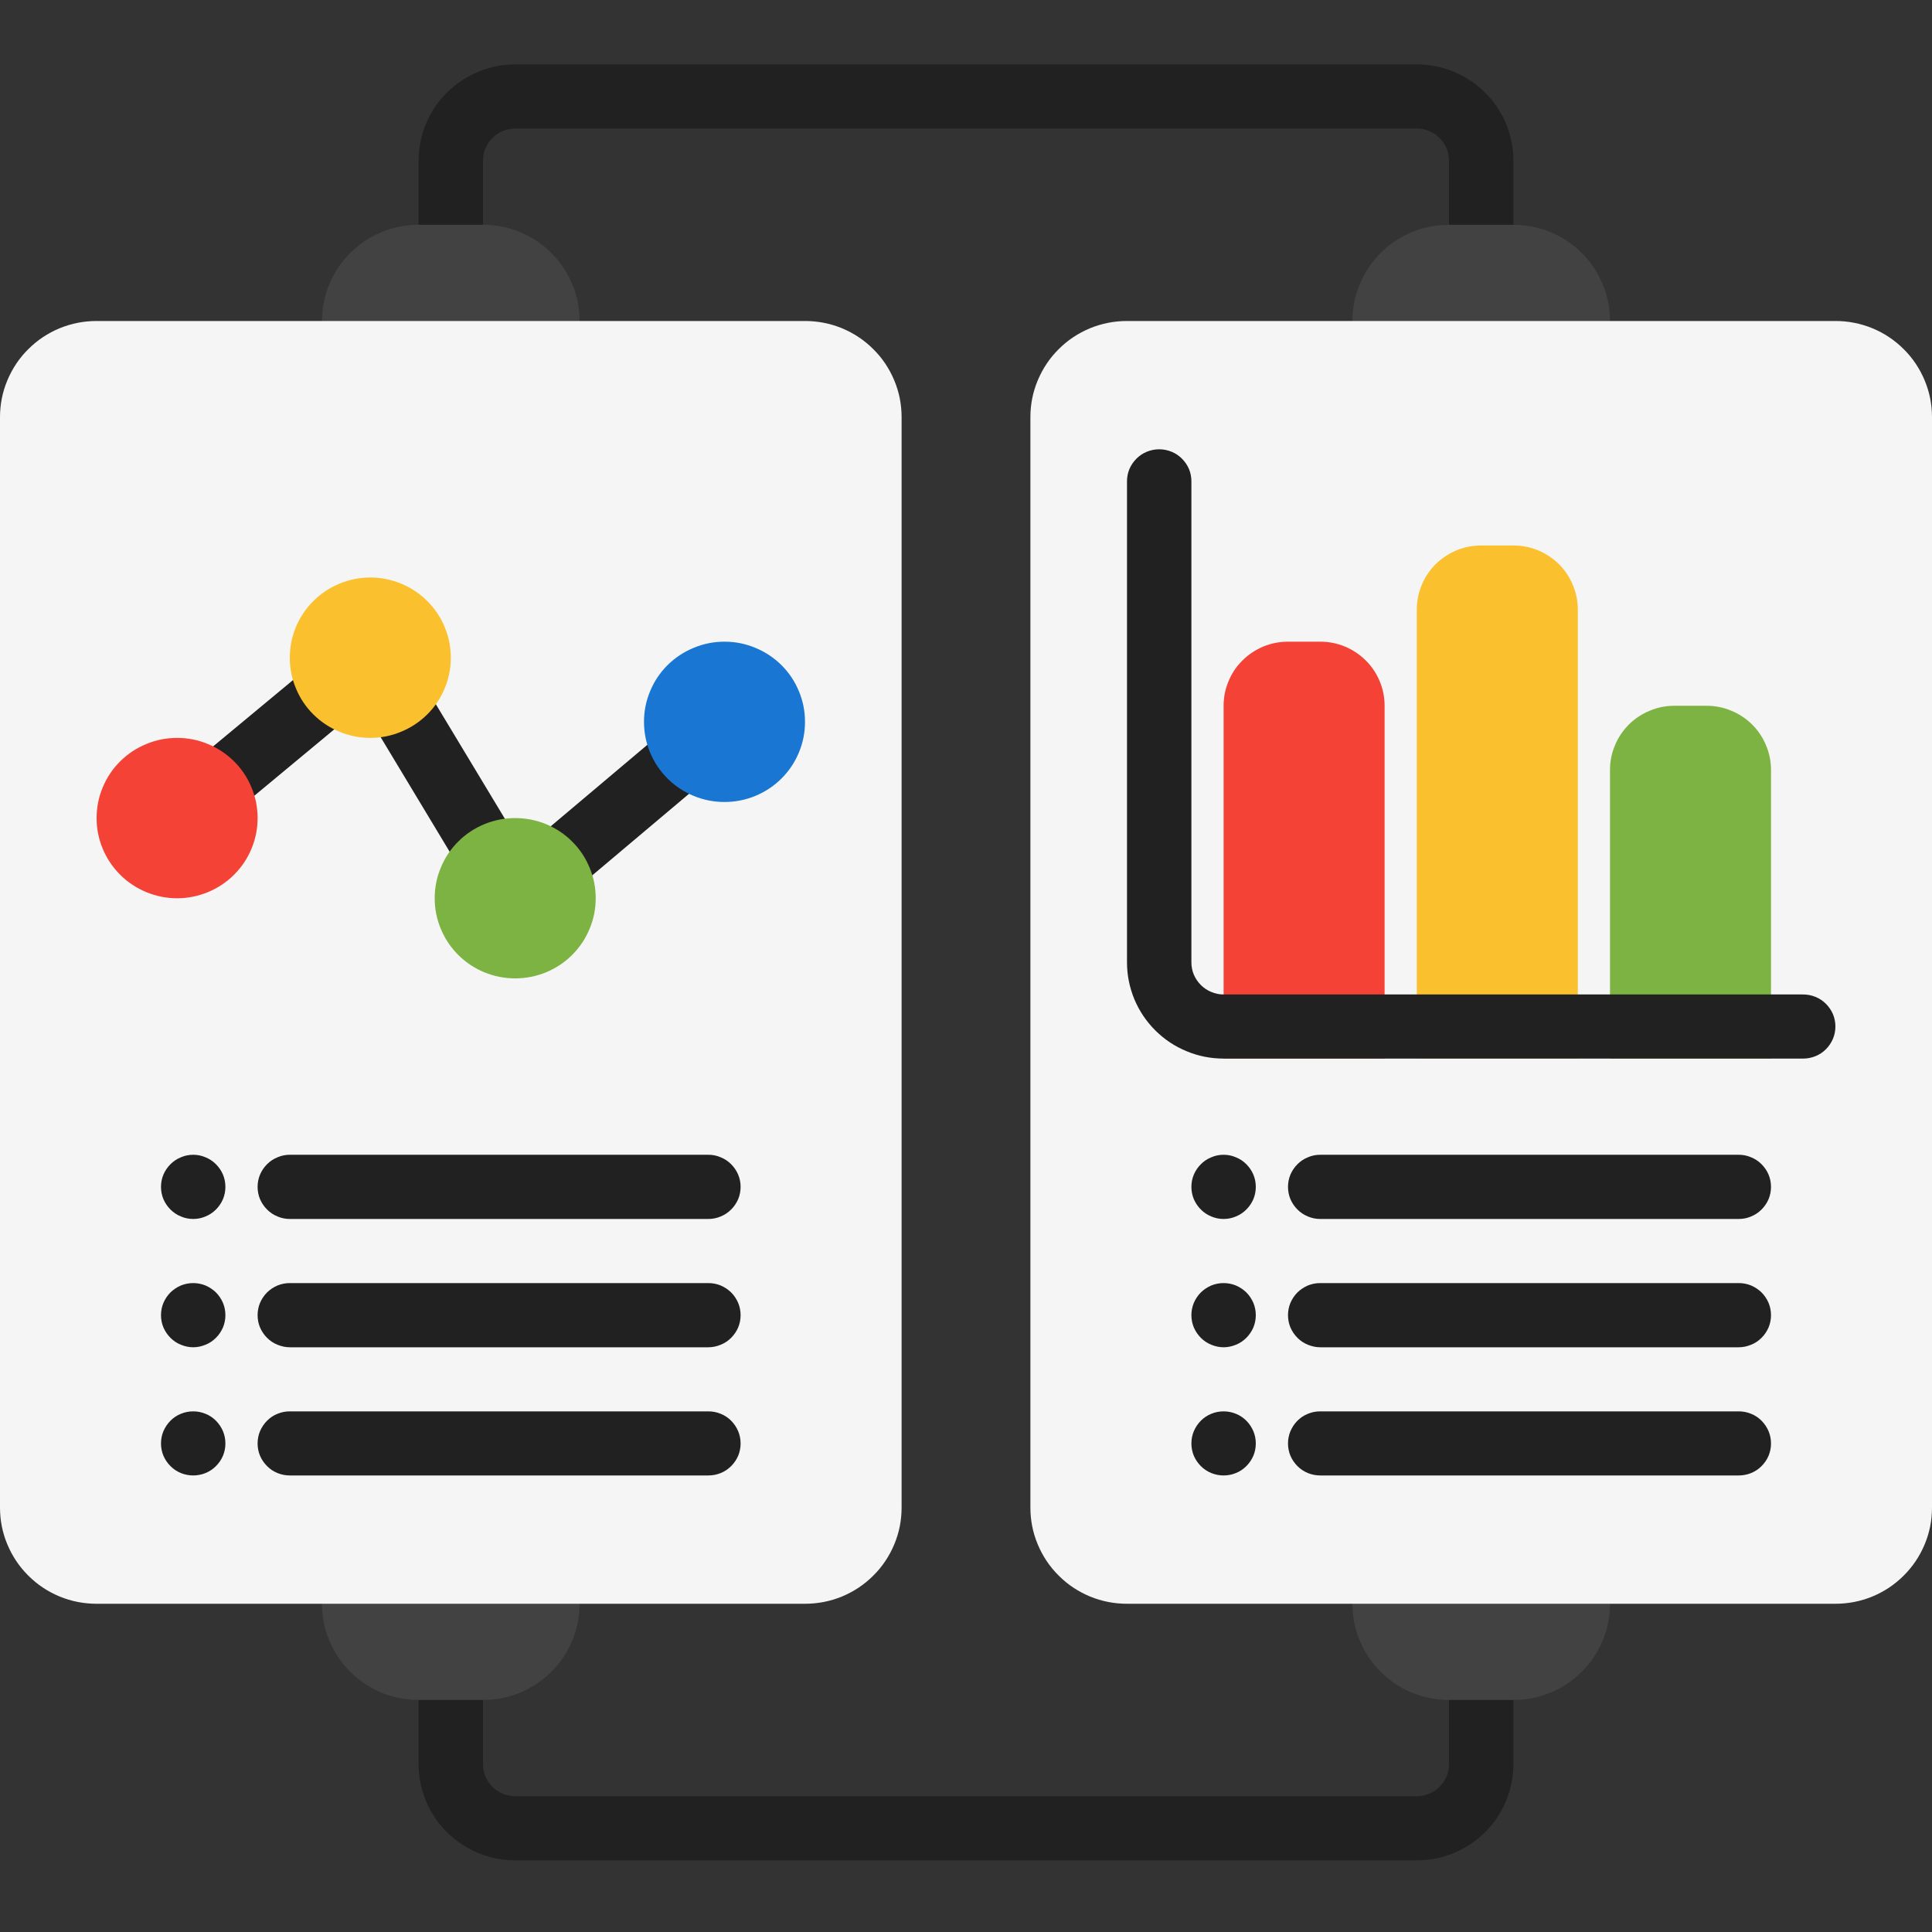
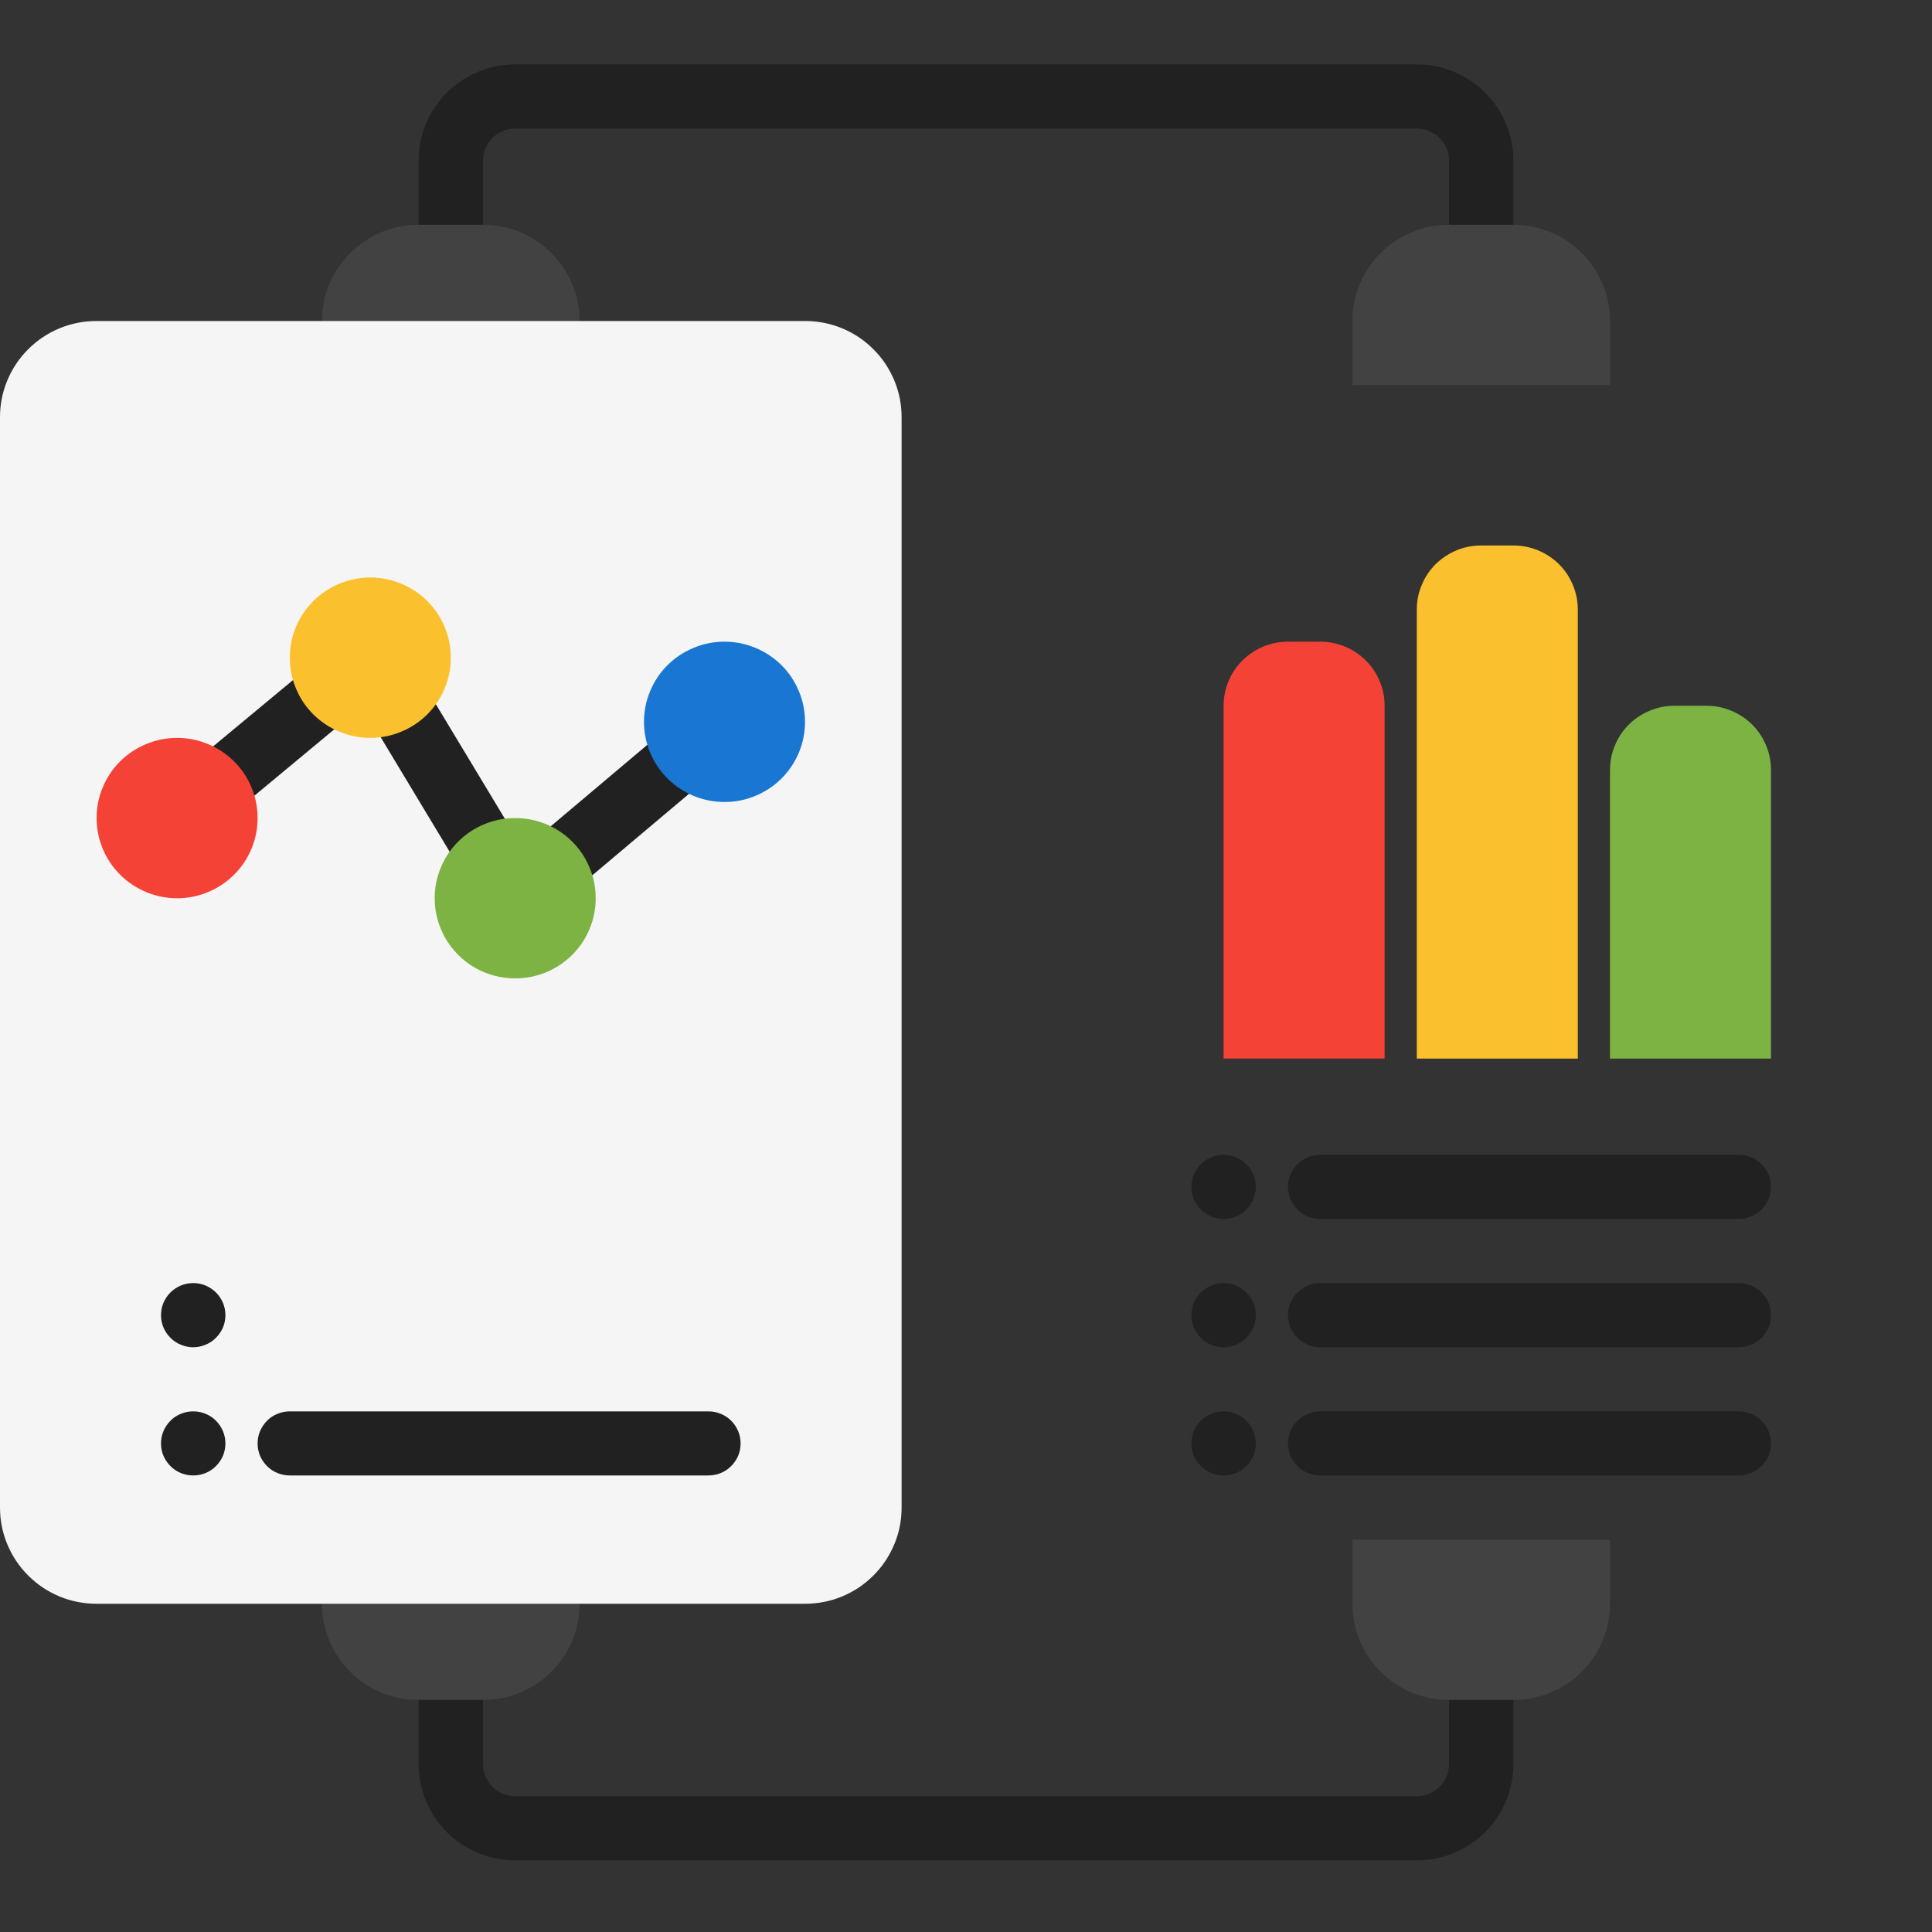
<svg xmlns="http://www.w3.org/2000/svg" width="100" zoomAndPan="magnify" viewBox="0 0 75 75" height="100" preserveAspectRatio="xMidYMid meet" version="1.0">
  <rect x="0" y="0" width="75" height="75" fill="#333333" stroke="none" />
  <defs>
    <clipPath id="6aa29e6e3d">
      <path d="M 16 63 L 59 63 L 59 72.234 L 16 72.234 Z M 16 63 " clip-rule="nonzero" />
    </clipPath>
    <clipPath id="d23de81eb0">
      <path d="M 16 2.484 L 59 2.484 L 59 12 L 16 12 Z M 16 2.484 " clip-rule="nonzero" />
    </clipPath>
  </defs>
  <g clip-path="url(#6aa29e6e3d)">
    <path fill="#212121" d="M 55 72.219 L 20 72.219 C 19.504 72.219 19.023 72.125 18.566 71.934 C 18.105 71.742 17.699 71.473 17.348 71.125 C 16.996 70.773 16.727 70.371 16.535 69.914 C 16.348 69.457 16.25 68.98 16.25 68.484 L 16.25 64.75 C 16.25 64.582 16.281 64.426 16.344 64.273 C 16.41 64.121 16.5 63.984 16.617 63.867 C 16.734 63.75 16.867 63.66 17.023 63.598 C 17.176 63.535 17.336 63.504 17.5 63.504 C 17.664 63.504 17.824 63.535 17.977 63.598 C 18.133 63.66 18.266 63.75 18.383 63.867 C 18.5 63.984 18.59 64.121 18.656 64.273 C 18.719 64.426 18.75 64.582 18.75 64.75 L 18.75 68.484 C 18.75 68.648 18.781 68.809 18.844 68.961 C 18.91 69.113 19 69.246 19.117 69.363 C 19.234 69.48 19.367 69.57 19.523 69.633 C 19.676 69.695 19.836 69.73 20 69.73 L 55 69.73 C 55.164 69.73 55.324 69.695 55.477 69.633 C 55.633 69.57 55.766 69.48 55.883 69.363 C 56 69.246 56.09 69.113 56.156 68.961 C 56.219 68.809 56.25 68.648 56.25 68.484 L 56.25 64.75 C 56.25 64.582 56.281 64.426 56.344 64.273 C 56.41 64.121 56.5 63.984 56.617 63.867 C 56.734 63.75 56.867 63.66 57.023 63.598 C 57.176 63.535 57.336 63.504 57.5 63.504 C 57.664 63.504 57.824 63.535 57.977 63.598 C 58.133 63.66 58.266 63.75 58.383 63.867 C 58.5 63.984 58.59 64.121 58.656 64.273 C 58.719 64.426 58.75 64.582 58.75 64.75 L 58.75 68.484 C 58.75 68.98 58.652 69.457 58.465 69.914 C 58.273 70.371 58.004 70.773 57.652 71.125 C 57.301 71.473 56.895 71.742 56.434 71.934 C 55.977 72.125 55.496 72.219 55 72.219 Z M 55 72.219 " fill-opacity="1" fill-rule="nonzero" />
  </g>
  <path fill="#424242" d="M 52.5 59.77 L 52.5 62.258 C 52.5 62.754 52.594 63.23 52.785 63.688 C 52.977 64.145 53.246 64.551 53.598 64.898 C 53.949 65.25 54.355 65.52 54.816 65.711 C 55.273 65.898 55.754 65.992 56.25 65.992 L 58.75 65.992 C 59.246 65.992 59.727 65.898 60.184 65.711 C 60.645 65.52 61.051 65.25 61.402 64.898 C 61.754 64.551 62.023 64.145 62.215 63.688 C 62.406 63.23 62.5 62.754 62.5 62.258 L 62.5 59.77 Z M 52.5 59.77 " fill-opacity="1" fill-rule="nonzero" />
  <path fill="#424242" d="M 12.5 59.77 L 12.5 62.258 C 12.5 62.754 12.594 63.23 12.785 63.688 C 12.977 64.145 13.246 64.551 13.598 64.898 C 13.949 65.25 14.355 65.52 14.816 65.711 C 15.273 65.898 15.754 65.992 16.25 65.992 L 18.75 65.992 C 19.246 65.992 19.727 65.898 20.184 65.711 C 20.645 65.52 21.051 65.25 21.402 64.898 C 21.754 64.551 22.023 64.145 22.215 63.688 C 22.406 63.23 22.5 62.754 22.5 62.258 L 22.5 59.77 Z M 12.5 59.77 " fill-opacity="1" fill-rule="nonzero" />
  <g clip-path="url(#d23de81eb0)">
    <path fill="#212121" d="M 57.5 11.215 C 57.336 11.215 57.176 11.184 57.023 11.121 C 56.867 11.059 56.734 10.969 56.617 10.852 C 56.5 10.734 56.41 10.598 56.344 10.445 C 56.281 10.293 56.25 10.137 56.25 9.969 L 56.25 6.234 C 56.25 6.07 56.219 5.91 56.156 5.758 C 56.09 5.605 56 5.473 55.883 5.355 C 55.766 5.238 55.633 5.148 55.477 5.086 C 55.324 5.023 55.164 4.988 55 4.988 L 20 4.988 C 19.836 4.988 19.676 5.023 19.523 5.086 C 19.367 5.148 19.234 5.238 19.117 5.355 C 19 5.473 18.91 5.605 18.844 5.758 C 18.781 5.91 18.75 6.07 18.75 6.234 L 18.75 9.969 C 18.75 10.137 18.719 10.293 18.656 10.445 C 18.59 10.598 18.5 10.734 18.383 10.852 C 18.266 10.969 18.133 11.059 17.977 11.121 C 17.824 11.184 17.664 11.215 17.5 11.215 C 17.336 11.215 17.176 11.184 17.023 11.121 C 16.867 11.059 16.734 10.969 16.617 10.852 C 16.5 10.734 16.41 10.598 16.344 10.445 C 16.281 10.293 16.25 10.137 16.25 9.969 L 16.25 6.234 C 16.25 5.738 16.348 5.262 16.535 4.805 C 16.727 4.348 16.996 3.945 17.348 3.594 C 17.699 3.246 18.105 2.977 18.566 2.785 C 19.023 2.594 19.504 2.5 20 2.5 L 55 2.5 C 55.496 2.5 55.977 2.594 56.434 2.785 C 56.895 2.977 57.301 3.246 57.652 3.594 C 58.004 3.945 58.273 4.348 58.465 4.805 C 58.652 5.262 58.75 5.738 58.75 6.234 L 58.75 9.969 C 58.75 10.137 58.719 10.293 58.656 10.445 C 58.59 10.598 58.5 10.734 58.383 10.852 C 58.266 10.969 58.133 11.059 57.977 11.121 C 57.824 11.184 57.664 11.215 57.5 11.215 Z M 57.5 11.215 " fill-opacity="1" fill-rule="nonzero" />
  </g>
  <path fill="#424242" d="M 58.75 8.727 L 56.25 8.727 C 55.754 8.727 55.273 8.82 54.816 9.008 C 54.355 9.199 53.949 9.469 53.598 9.82 C 53.246 10.168 52.977 10.574 52.785 11.031 C 52.594 11.488 52.5 11.965 52.5 12.461 L 52.5 14.949 L 62.5 14.949 L 62.5 12.461 C 62.5 11.965 62.406 11.488 62.215 11.031 C 62.023 10.574 61.754 10.168 61.402 9.82 C 61.051 9.469 60.645 9.199 60.184 9.008 C 59.727 8.82 59.246 8.727 58.75 8.727 Z M 58.75 8.727 " fill-opacity="1" fill-rule="nonzero" />
  <path fill="#424242" d="M 18.75 8.727 L 16.25 8.727 C 15.754 8.727 15.273 8.82 14.816 9.008 C 14.355 9.199 13.949 9.469 13.598 9.82 C 13.246 10.168 12.977 10.574 12.785 11.031 C 12.594 11.488 12.5 11.965 12.5 12.461 L 12.5 14.949 L 22.5 14.949 L 22.5 12.461 C 22.5 11.965 22.406 11.488 22.215 11.031 C 22.023 10.574 21.754 10.168 21.402 9.82 C 21.051 9.469 20.645 9.199 20.184 9.008 C 19.727 8.82 19.246 8.727 18.75 8.727 Z M 18.75 8.727 " fill-opacity="1" fill-rule="nonzero" />
  <path fill="#f5f5f5" d="M 3.75 12.461 L 31.25 12.461 C 31.746 12.461 32.227 12.555 32.684 12.742 C 33.145 12.934 33.551 13.203 33.902 13.555 C 34.254 13.902 34.523 14.309 34.715 14.766 C 34.906 15.223 35 15.699 35 16.195 L 35 58.523 C 35 59.02 34.906 59.496 34.715 59.953 C 34.523 60.41 34.254 60.816 33.902 61.164 C 33.551 61.516 33.145 61.785 32.684 61.977 C 32.227 62.164 31.746 62.258 31.25 62.258 L 3.75 62.258 C 3.254 62.258 2.773 62.164 2.316 61.977 C 1.855 61.785 1.449 61.516 1.098 61.164 C 0.746 60.816 0.477 60.41 0.285 59.953 C 0.094 59.496 0 59.02 0 58.523 L 0 16.195 C 0 15.699 0.094 15.223 0.285 14.766 C 0.477 14.309 0.746 13.902 1.098 13.555 C 1.449 13.203 1.855 12.934 2.316 12.742 C 2.773 12.555 3.254 12.461 3.75 12.461 Z M 3.75 12.461 " fill-opacity="1" fill-rule="nonzero" />
-   <path fill="#f5f5f5" d="M 43.75 12.461 L 71.25 12.461 C 71.746 12.461 72.227 12.555 72.684 12.742 C 73.145 12.934 73.551 13.203 73.902 13.555 C 74.254 13.902 74.523 14.309 74.715 14.766 C 74.906 15.223 75 15.699 75 16.195 L 75 58.523 C 75 59.02 74.906 59.496 74.715 59.953 C 74.523 60.41 74.254 60.816 73.902 61.164 C 73.551 61.516 73.145 61.785 72.684 61.977 C 72.227 62.164 71.746 62.258 71.25 62.258 L 43.75 62.258 C 43.254 62.258 42.773 62.164 42.316 61.977 C 41.855 61.785 41.449 61.516 41.098 61.164 C 40.746 60.816 40.477 60.41 40.285 59.953 C 40.094 59.496 40 59.02 40 58.523 L 40 16.195 C 40 15.699 40.094 15.223 40.285 14.766 C 40.477 14.309 40.746 13.902 41.098 13.555 C 41.449 13.203 41.855 12.934 42.316 12.742 C 42.773 12.555 43.254 12.461 43.75 12.461 Z M 43.75 12.461 " fill-opacity="1" fill-rule="nonzero" />
-   <path fill="#212121" d="M 27.5 47.32 L 11.25 47.32 C 11.086 47.32 10.926 47.289 10.773 47.223 C 10.617 47.16 10.484 47.07 10.367 46.953 C 10.25 46.836 10.16 46.703 10.094 46.551 C 10.031 46.398 10 46.238 10 46.074 C 10 45.91 10.031 45.75 10.094 45.598 C 10.16 45.445 10.25 45.312 10.367 45.195 C 10.484 45.078 10.617 44.988 10.773 44.926 C 10.926 44.859 11.086 44.828 11.25 44.828 L 27.5 44.828 C 27.664 44.828 27.824 44.859 27.977 44.926 C 28.133 44.988 28.266 45.078 28.383 45.195 C 28.5 45.312 28.59 45.445 28.656 45.598 C 28.719 45.75 28.75 45.91 28.75 46.074 C 28.75 46.238 28.719 46.398 28.656 46.551 C 28.59 46.703 28.5 46.836 28.383 46.953 C 28.266 47.07 28.133 47.16 27.977 47.223 C 27.824 47.289 27.664 47.32 27.5 47.32 Z M 27.5 47.32 " fill-opacity="1" fill-rule="nonzero" />
-   <path fill="#212121" d="M 8.75 46.074 C 8.75 46.238 8.719 46.398 8.656 46.551 C 8.59 46.703 8.5 46.836 8.383 46.953 C 8.266 47.07 8.133 47.16 7.977 47.223 C 7.824 47.289 7.664 47.32 7.5 47.32 C 7.336 47.32 7.176 47.289 7.023 47.223 C 6.867 47.16 6.734 47.07 6.617 46.953 C 6.5 46.836 6.41 46.703 6.344 46.551 C 6.281 46.398 6.25 46.238 6.25 46.074 C 6.25 45.91 6.281 45.75 6.344 45.598 C 6.41 45.445 6.5 45.312 6.617 45.195 C 6.734 45.078 6.867 44.988 7.023 44.926 C 7.176 44.859 7.336 44.828 7.5 44.828 C 7.664 44.828 7.824 44.859 7.977 44.926 C 8.133 44.988 8.266 45.078 8.383 45.195 C 8.5 45.312 8.59 45.445 8.656 45.598 C 8.719 45.75 8.75 45.91 8.75 46.074 Z M 8.75 46.074 " fill-opacity="1" fill-rule="nonzero" />
-   <path fill="#212121" d="M 27.5 52.301 L 11.25 52.301 C 11.086 52.301 10.926 52.266 10.773 52.203 C 10.617 52.141 10.484 52.051 10.367 51.934 C 10.25 51.816 10.16 51.684 10.094 51.531 C 10.031 51.379 10 51.219 10 51.055 C 10 50.891 10.031 50.73 10.094 50.578 C 10.16 50.426 10.25 50.289 10.367 50.172 C 10.484 50.059 10.617 49.969 10.773 49.902 C 10.926 49.84 11.086 49.809 11.25 49.809 L 27.5 49.809 C 27.664 49.809 27.824 49.84 27.977 49.902 C 28.133 49.969 28.266 50.059 28.383 50.172 C 28.5 50.289 28.59 50.426 28.656 50.578 C 28.719 50.73 28.75 50.891 28.75 51.055 C 28.75 51.219 28.719 51.379 28.656 51.531 C 28.59 51.684 28.5 51.816 28.383 51.934 C 28.266 52.051 28.133 52.141 27.977 52.203 C 27.824 52.266 27.664 52.301 27.5 52.301 Z M 27.5 52.301 " fill-opacity="1" fill-rule="nonzero" />
  <path fill="#212121" d="M 27.5 57.277 L 11.25 57.277 C 11.086 57.277 10.926 57.246 10.773 57.184 C 10.617 57.121 10.484 57.031 10.367 56.914 C 10.25 56.797 10.16 56.664 10.094 56.512 C 10.031 56.359 10 56.199 10 56.035 C 10 55.867 10.031 55.711 10.094 55.559 C 10.16 55.406 10.25 55.27 10.367 55.152 C 10.484 55.035 10.617 54.945 10.773 54.883 C 10.926 54.82 11.086 54.789 11.25 54.789 L 27.5 54.789 C 27.664 54.789 27.824 54.82 27.977 54.883 C 28.133 54.945 28.266 55.035 28.383 55.152 C 28.5 55.27 28.59 55.406 28.656 55.559 C 28.719 55.711 28.75 55.867 28.75 56.035 C 28.75 56.199 28.719 56.359 28.656 56.512 C 28.59 56.664 28.5 56.797 28.383 56.914 C 28.266 57.031 28.133 57.121 27.977 57.184 C 27.824 57.246 27.664 57.277 27.5 57.277 Z M 27.5 57.277 " fill-opacity="1" fill-rule="nonzero" />
  <path fill="#212121" d="M 8.75 51.055 C 8.75 51.219 8.719 51.379 8.656 51.531 C 8.59 51.684 8.5 51.816 8.383 51.934 C 8.266 52.051 8.133 52.141 7.977 52.203 C 7.824 52.266 7.664 52.301 7.5 52.301 C 7.336 52.301 7.176 52.266 7.023 52.203 C 6.867 52.141 6.734 52.051 6.617 51.934 C 6.5 51.816 6.41 51.684 6.344 51.531 C 6.281 51.379 6.25 51.219 6.25 51.055 C 6.25 50.891 6.281 50.73 6.344 50.578 C 6.41 50.426 6.5 50.289 6.617 50.172 C 6.734 50.059 6.867 49.969 7.023 49.902 C 7.176 49.84 7.336 49.809 7.5 49.809 C 7.664 49.809 7.824 49.84 7.977 49.902 C 8.133 49.969 8.266 50.059 8.383 50.172 C 8.5 50.289 8.59 50.426 8.656 50.578 C 8.719 50.73 8.75 50.891 8.75 51.055 Z M 8.75 51.055 " fill-opacity="1" fill-rule="nonzero" />
  <path fill="#212121" d="M 8.75 56.035 C 8.75 56.199 8.719 56.359 8.656 56.512 C 8.59 56.664 8.5 56.797 8.383 56.914 C 8.266 57.031 8.133 57.121 7.977 57.184 C 7.824 57.246 7.664 57.277 7.5 57.277 C 7.336 57.277 7.176 57.246 7.023 57.184 C 6.867 57.121 6.734 57.031 6.617 56.914 C 6.5 56.797 6.41 56.664 6.344 56.512 C 6.281 56.359 6.25 56.199 6.25 56.035 C 6.25 55.867 6.281 55.711 6.344 55.559 C 6.41 55.406 6.5 55.27 6.617 55.152 C 6.734 55.035 6.867 54.945 7.023 54.883 C 7.176 54.82 7.336 54.789 7.5 54.789 C 7.664 54.789 7.824 54.82 7.977 54.883 C 8.133 54.945 8.266 55.035 8.383 55.152 C 8.5 55.27 8.59 55.406 8.656 55.559 C 8.719 55.711 8.75 55.867 8.75 56.035 Z M 8.75 56.035 " fill-opacity="1" fill-rule="nonzero" />
  <path fill="#212121" d="M 67.5 47.32 L 51.25 47.32 C 51.086 47.32 50.926 47.289 50.773 47.223 C 50.617 47.16 50.484 47.07 50.367 46.953 C 50.25 46.836 50.16 46.703 50.094 46.551 C 50.031 46.398 50 46.238 50 46.074 C 50 45.91 50.031 45.75 50.094 45.598 C 50.16 45.445 50.25 45.312 50.367 45.195 C 50.484 45.078 50.617 44.988 50.773 44.926 C 50.926 44.859 51.086 44.828 51.25 44.828 L 67.5 44.828 C 67.664 44.828 67.824 44.859 67.977 44.926 C 68.133 44.988 68.266 45.078 68.383 45.195 C 68.5 45.312 68.59 45.445 68.656 45.598 C 68.719 45.75 68.75 45.91 68.75 46.074 C 68.75 46.238 68.719 46.398 68.656 46.551 C 68.59 46.703 68.5 46.836 68.383 46.953 C 68.266 47.07 68.133 47.16 67.977 47.223 C 67.824 47.289 67.664 47.32 67.5 47.32 Z M 67.5 47.32 " fill-opacity="1" fill-rule="nonzero" />
  <path fill="#212121" d="M 48.75 46.074 C 48.75 46.238 48.719 46.398 48.656 46.551 C 48.59 46.703 48.5 46.836 48.383 46.953 C 48.266 47.07 48.133 47.16 47.977 47.223 C 47.824 47.289 47.664 47.32 47.5 47.32 C 47.336 47.32 47.176 47.289 47.023 47.223 C 46.867 47.16 46.734 47.07 46.617 46.953 C 46.5 46.836 46.41 46.703 46.344 46.551 C 46.281 46.398 46.25 46.238 46.25 46.074 C 46.25 45.91 46.281 45.75 46.344 45.598 C 46.41 45.445 46.5 45.312 46.617 45.195 C 46.734 45.078 46.867 44.988 47.023 44.926 C 47.176 44.859 47.336 44.828 47.5 44.828 C 47.664 44.828 47.824 44.859 47.977 44.926 C 48.133 44.988 48.266 45.078 48.383 45.195 C 48.5 45.312 48.59 45.445 48.656 45.598 C 48.719 45.75 48.75 45.91 48.75 46.074 Z M 48.75 46.074 " fill-opacity="1" fill-rule="nonzero" />
  <path fill="#212121" d="M 67.5 52.301 L 51.25 52.301 C 51.086 52.301 50.926 52.266 50.773 52.203 C 50.617 52.141 50.484 52.051 50.367 51.934 C 50.25 51.816 50.16 51.684 50.094 51.531 C 50.031 51.379 50 51.219 50 51.055 C 50 50.891 50.031 50.73 50.094 50.578 C 50.16 50.426 50.25 50.289 50.367 50.172 C 50.484 50.059 50.617 49.969 50.773 49.902 C 50.926 49.84 51.086 49.809 51.25 49.809 L 67.5 49.809 C 67.664 49.809 67.824 49.84 67.977 49.902 C 68.133 49.969 68.266 50.059 68.383 50.172 C 68.5 50.289 68.59 50.426 68.656 50.578 C 68.719 50.73 68.75 50.891 68.75 51.055 C 68.75 51.219 68.719 51.379 68.656 51.531 C 68.59 51.684 68.5 51.816 68.383 51.934 C 68.266 52.051 68.133 52.141 67.977 52.203 C 67.824 52.266 67.664 52.301 67.5 52.301 Z M 67.5 52.301 " fill-opacity="1" fill-rule="nonzero" />
  <path fill="#212121" d="M 67.5 57.277 L 51.25 57.277 C 51.086 57.277 50.926 57.246 50.773 57.184 C 50.617 57.121 50.484 57.031 50.367 56.914 C 50.25 56.797 50.16 56.664 50.094 56.512 C 50.031 56.359 50 56.199 50 56.035 C 50 55.867 50.031 55.711 50.094 55.559 C 50.16 55.406 50.25 55.27 50.367 55.152 C 50.484 55.035 50.617 54.945 50.773 54.883 C 50.926 54.82 51.086 54.789 51.25 54.789 L 67.5 54.789 C 67.664 54.789 67.824 54.82 67.977 54.883 C 68.133 54.945 68.266 55.035 68.383 55.152 C 68.5 55.27 68.59 55.406 68.656 55.559 C 68.719 55.711 68.75 55.867 68.75 56.035 C 68.75 56.199 68.719 56.359 68.656 56.512 C 68.59 56.664 68.5 56.797 68.383 56.914 C 68.266 57.031 68.133 57.121 67.977 57.184 C 67.824 57.246 67.664 57.277 67.5 57.277 Z M 67.5 57.277 " fill-opacity="1" fill-rule="nonzero" />
  <path fill="#212121" d="M 48.75 51.055 C 48.75 51.219 48.719 51.379 48.656 51.531 C 48.59 51.684 48.5 51.816 48.383 51.934 C 48.266 52.051 48.133 52.141 47.977 52.203 C 47.824 52.266 47.664 52.301 47.5 52.301 C 47.336 52.301 47.176 52.266 47.023 52.203 C 46.867 52.141 46.734 52.051 46.617 51.934 C 46.5 51.816 46.41 51.684 46.344 51.531 C 46.281 51.379 46.25 51.219 46.25 51.055 C 46.25 50.891 46.281 50.73 46.344 50.578 C 46.41 50.426 46.5 50.289 46.617 50.172 C 46.734 50.059 46.867 49.969 47.023 49.902 C 47.176 49.84 47.336 49.809 47.5 49.809 C 47.664 49.809 47.824 49.84 47.977 49.902 C 48.133 49.969 48.266 50.059 48.383 50.172 C 48.5 50.289 48.59 50.426 48.656 50.578 C 48.719 50.73 48.75 50.891 48.75 51.055 Z M 48.75 51.055 " fill-opacity="1" fill-rule="nonzero" />
  <path fill="#212121" d="M 48.75 56.035 C 48.75 56.199 48.719 56.359 48.656 56.512 C 48.59 56.664 48.5 56.797 48.383 56.914 C 48.266 57.031 48.133 57.121 47.977 57.184 C 47.824 57.246 47.664 57.277 47.5 57.277 C 47.336 57.277 47.176 57.246 47.023 57.184 C 46.867 57.121 46.734 57.031 46.617 56.914 C 46.5 56.797 46.41 56.664 46.344 56.512 C 46.281 56.359 46.25 56.199 46.25 56.035 C 46.25 55.867 46.281 55.711 46.344 55.559 C 46.41 55.406 46.5 55.27 46.617 55.152 C 46.734 55.035 46.867 54.945 47.023 54.883 C 47.176 54.82 47.336 54.789 47.5 54.789 C 47.664 54.789 47.824 54.82 47.977 54.883 C 48.133 54.945 48.266 55.035 48.383 55.152 C 48.5 55.27 48.59 55.406 48.656 55.559 C 48.719 55.711 48.75 55.867 48.75 56.035 Z M 48.75 56.035 " fill-opacity="1" fill-rule="nonzero" />
  <path fill="#212121" d="M 20 36.113 C 19.93 36.113 19.863 36.109 19.797 36.098 C 19.418 36.035 19.125 35.84 18.93 35.512 L 14.055 27.418 L 7.676 32.715 C 7.547 32.82 7.406 32.898 7.246 32.945 C 7.09 32.996 6.926 33.012 6.762 32.996 C 6.598 32.98 6.441 32.938 6.293 32.859 C 6.148 32.781 6.02 32.68 5.914 32.555 C 5.809 32.426 5.73 32.285 5.684 32.125 C 5.633 31.969 5.617 31.809 5.629 31.645 C 5.645 31.48 5.691 31.324 5.77 31.18 C 5.844 31.031 5.949 30.906 6.074 30.801 L 13.574 24.574 C 13.871 24.332 14.207 24.242 14.582 24.305 C 14.961 24.367 15.25 24.562 15.445 24.891 L 20.316 32.973 L 27.316 27.07 C 27.445 26.965 27.586 26.887 27.746 26.836 C 27.902 26.785 28.062 26.766 28.23 26.781 C 28.395 26.793 28.551 26.84 28.699 26.914 C 28.844 26.992 28.973 27.09 29.078 27.219 C 29.188 27.344 29.266 27.484 29.316 27.645 C 29.367 27.801 29.387 27.961 29.371 28.125 C 29.355 28.289 29.312 28.445 29.238 28.594 C 29.16 28.738 29.059 28.867 28.934 28.973 L 20.809 35.82 C 20.574 36.016 20.305 36.113 20 36.113 Z M 20 36.113 " fill-opacity="1" fill-rule="nonzero" />
  <path fill="#f44336" d="M 51.25 24.91 L 50 24.91 C 49.668 24.91 49.348 24.973 49.043 25.098 C 48.738 25.227 48.465 25.406 48.23 25.641 C 47.996 25.871 47.816 26.141 47.691 26.445 C 47.562 26.75 47.5 27.07 47.5 27.398 L 47.5 41.094 L 53.75 41.094 L 53.75 27.398 C 53.75 27.07 53.688 26.75 53.559 26.445 C 53.434 26.141 53.254 25.871 53.02 25.641 C 52.785 25.406 52.512 25.227 52.207 25.098 C 51.902 24.973 51.582 24.91 51.25 24.91 Z M 51.25 24.91 " fill-opacity="1" fill-rule="nonzero" />
  <path fill="#fbc02d" d="M 58.75 21.176 L 57.5 21.176 C 57.168 21.176 56.848 21.238 56.543 21.363 C 56.238 21.492 55.965 21.672 55.73 21.902 C 55.496 22.137 55.316 22.406 55.191 22.711 C 55.062 23.016 55 23.336 55 23.664 L 55 41.094 L 61.25 41.094 L 61.25 23.664 C 61.25 23.336 61.188 23.016 61.059 22.711 C 60.934 22.406 60.754 22.137 60.52 21.902 C 60.285 21.672 60.012 21.492 59.707 21.363 C 59.402 21.238 59.082 21.176 58.75 21.176 Z M 58.75 21.176 " fill-opacity="1" fill-rule="nonzero" />
  <path fill="#7cb342" d="M 66.25 27.398 L 65 27.398 C 64.668 27.398 64.348 27.461 64.043 27.59 C 63.738 27.715 63.465 27.895 63.23 28.129 C 62.996 28.363 62.816 28.633 62.691 28.938 C 62.562 29.242 62.5 29.559 62.5 29.891 L 62.5 41.094 L 68.75 41.094 L 68.75 29.891 C 68.75 29.559 68.688 29.242 68.559 28.938 C 68.434 28.633 68.254 28.363 68.02 28.129 C 67.785 27.895 67.512 27.715 67.207 27.59 C 66.902 27.461 66.582 27.398 66.25 27.398 Z M 66.25 27.398 " fill-opacity="1" fill-rule="nonzero" />
-   <path fill="#212121" d="M 70 41.094 L 47.5 41.094 C 47.004 41.094 46.523 41 46.066 40.809 C 45.605 40.621 45.199 40.348 44.848 40 C 44.496 39.648 44.227 39.246 44.035 38.789 C 43.848 38.332 43.75 37.855 43.75 37.359 L 43.75 18.684 C 43.75 18.52 43.781 18.359 43.844 18.207 C 43.91 18.055 44 17.922 44.117 17.805 C 44.234 17.688 44.367 17.598 44.523 17.535 C 44.676 17.473 44.836 17.441 45 17.441 C 45.164 17.441 45.324 17.473 45.477 17.535 C 45.633 17.598 45.766 17.688 45.883 17.805 C 46 17.922 46.09 18.055 46.156 18.207 C 46.219 18.359 46.25 18.52 46.25 18.684 L 46.25 37.359 C 46.25 37.523 46.281 37.684 46.344 37.836 C 46.41 37.988 46.5 38.121 46.617 38.238 C 46.734 38.355 46.867 38.445 47.023 38.508 C 47.176 38.574 47.336 38.605 47.5 38.605 L 70 38.605 C 70.164 38.605 70.324 38.637 70.477 38.699 C 70.633 38.762 70.766 38.852 70.883 38.969 C 71 39.086 71.09 39.219 71.156 39.371 C 71.219 39.527 71.25 39.684 71.25 39.848 C 71.25 40.016 71.219 40.172 71.156 40.324 C 71.09 40.477 71 40.613 70.883 40.73 C 70.766 40.848 70.633 40.938 70.477 41 C 70.324 41.062 70.164 41.094 70 41.094 Z M 70 41.094 " fill-opacity="1" fill-rule="nonzero" />
  <path fill="#f44336" d="M 10 31.758 C 10 32.168 9.922 32.566 9.762 32.949 C 9.605 33.328 9.379 33.664 9.086 33.957 C 8.793 34.25 8.453 34.473 8.07 34.633 C 7.688 34.789 7.289 34.871 6.875 34.871 C 6.461 34.871 6.062 34.789 5.68 34.633 C 5.297 34.473 4.957 34.25 4.664 33.957 C 4.371 33.664 4.145 33.328 3.988 32.949 C 3.828 32.566 3.75 32.168 3.75 31.758 C 3.75 31.344 3.828 30.945 3.988 30.566 C 4.145 30.184 4.371 29.848 4.664 29.555 C 4.957 29.266 5.297 29.039 5.68 28.883 C 6.062 28.723 6.461 28.645 6.875 28.645 C 7.289 28.645 7.688 28.723 8.07 28.883 C 8.453 29.039 8.793 29.266 9.086 29.555 C 9.379 29.848 9.605 30.184 9.762 30.566 C 9.922 30.945 10 31.344 10 31.758 Z M 10 31.758 " fill-opacity="1" fill-rule="nonzero" />
  <path fill="#fbc02d" d="M 17.5 25.531 C 17.5 25.945 17.422 26.344 17.262 26.723 C 17.105 27.105 16.879 27.441 16.586 27.734 C 16.293 28.023 15.953 28.25 15.57 28.406 C 15.188 28.566 14.789 28.645 14.375 28.645 C 13.961 28.645 13.562 28.566 13.18 28.406 C 12.797 28.25 12.457 28.023 12.164 27.734 C 11.871 27.441 11.645 27.105 11.488 26.723 C 11.328 26.344 11.25 25.945 11.25 25.531 C 11.25 25.121 11.328 24.723 11.488 24.34 C 11.645 23.961 11.871 23.625 12.164 23.332 C 12.457 23.039 12.797 22.816 13.18 22.656 C 13.562 22.5 13.961 22.418 14.375 22.418 C 14.789 22.418 15.188 22.5 15.57 22.656 C 15.953 22.816 16.293 23.039 16.586 23.332 C 16.879 23.625 17.105 23.961 17.262 24.34 C 17.422 24.723 17.5 25.121 17.5 25.531 Z M 17.5 25.531 " fill-opacity="1" fill-rule="nonzero" />
  <path fill="#1976d2" d="M 31.25 28.023 C 31.25 28.434 31.172 28.832 31.012 29.215 C 30.855 29.594 30.629 29.93 30.336 30.223 C 30.043 30.516 29.703 30.738 29.32 30.898 C 28.938 31.055 28.539 31.133 28.125 31.133 C 27.711 31.133 27.312 31.055 26.93 30.898 C 26.547 30.738 26.207 30.516 25.914 30.223 C 25.621 29.93 25.395 29.594 25.238 29.215 C 25.078 28.832 25 28.434 25 28.023 C 25 27.609 25.078 27.211 25.238 26.832 C 25.395 26.449 25.621 26.113 25.914 25.82 C 26.207 25.531 26.547 25.305 26.93 25.148 C 27.312 24.988 27.711 24.91 28.125 24.91 C 28.539 24.91 28.938 24.988 29.32 25.148 C 29.703 25.305 30.043 25.531 30.336 25.82 C 30.629 26.113 30.855 26.449 31.012 26.832 C 31.172 27.211 31.25 27.609 31.25 28.023 Z M 31.25 28.023 " fill-opacity="1" fill-rule="nonzero" />
  <path fill="#7cb342" d="M 23.125 34.871 C 23.125 35.281 23.047 35.68 22.887 36.059 C 22.73 36.441 22.504 36.777 22.211 37.07 C 21.918 37.363 21.578 37.586 21.195 37.746 C 20.812 37.902 20.414 37.98 20 37.98 C 19.586 37.98 19.188 37.902 18.805 37.746 C 18.422 37.586 18.082 37.363 17.789 37.07 C 17.496 36.777 17.27 36.441 17.113 36.059 C 16.953 35.68 16.875 35.281 16.875 34.871 C 16.875 34.457 16.953 34.059 17.113 33.68 C 17.27 33.297 17.496 32.961 17.789 32.668 C 18.082 32.375 18.422 32.152 18.805 31.992 C 19.188 31.836 19.586 31.758 20 31.758 C 20.414 31.758 20.812 31.836 21.195 31.992 C 21.578 32.152 21.918 32.375 22.211 32.668 C 22.504 32.961 22.73 33.297 22.887 33.68 C 23.047 34.059 23.125 34.457 23.125 34.871 Z M 23.125 34.871 " fill-opacity="1" fill-rule="nonzero" />
</svg>